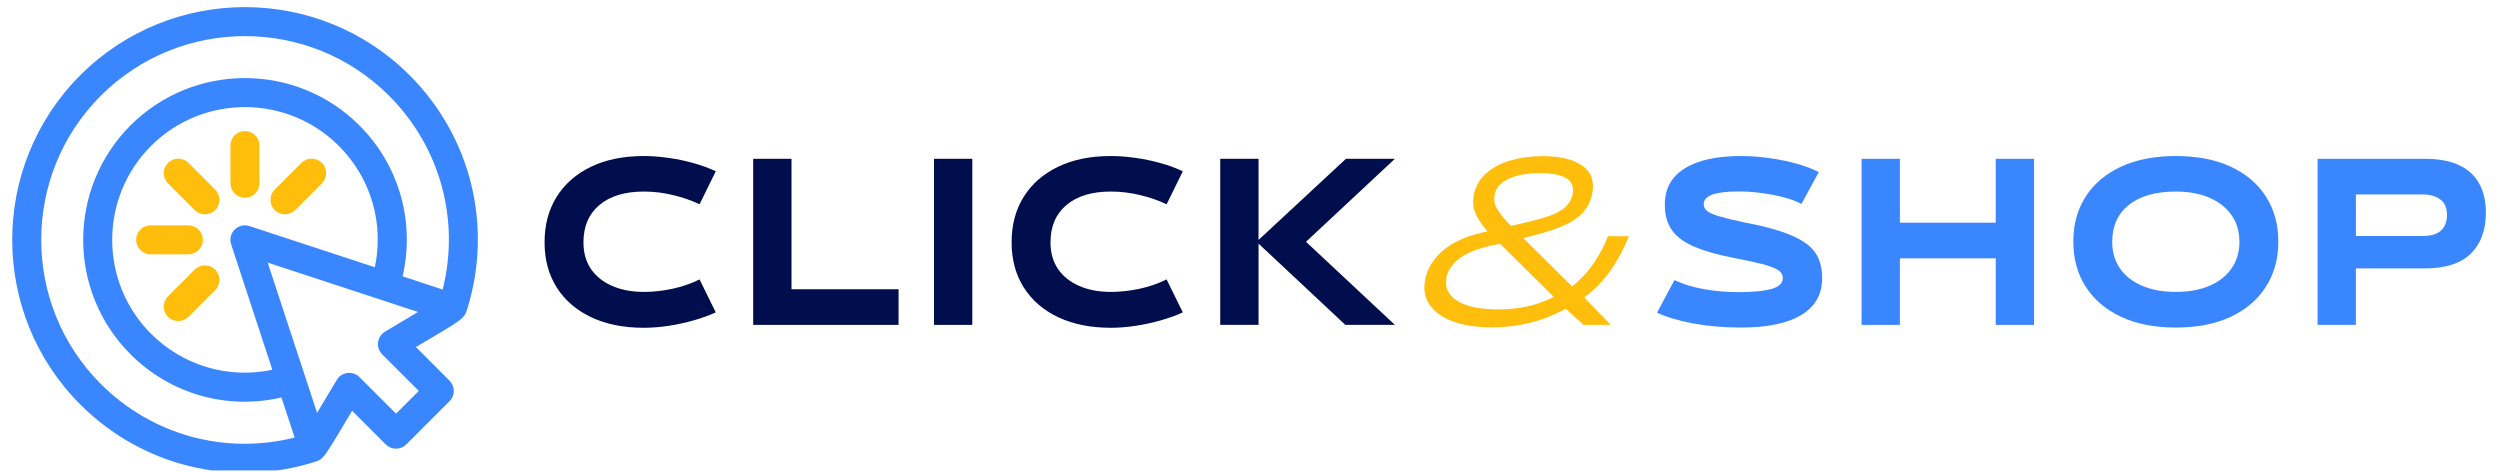
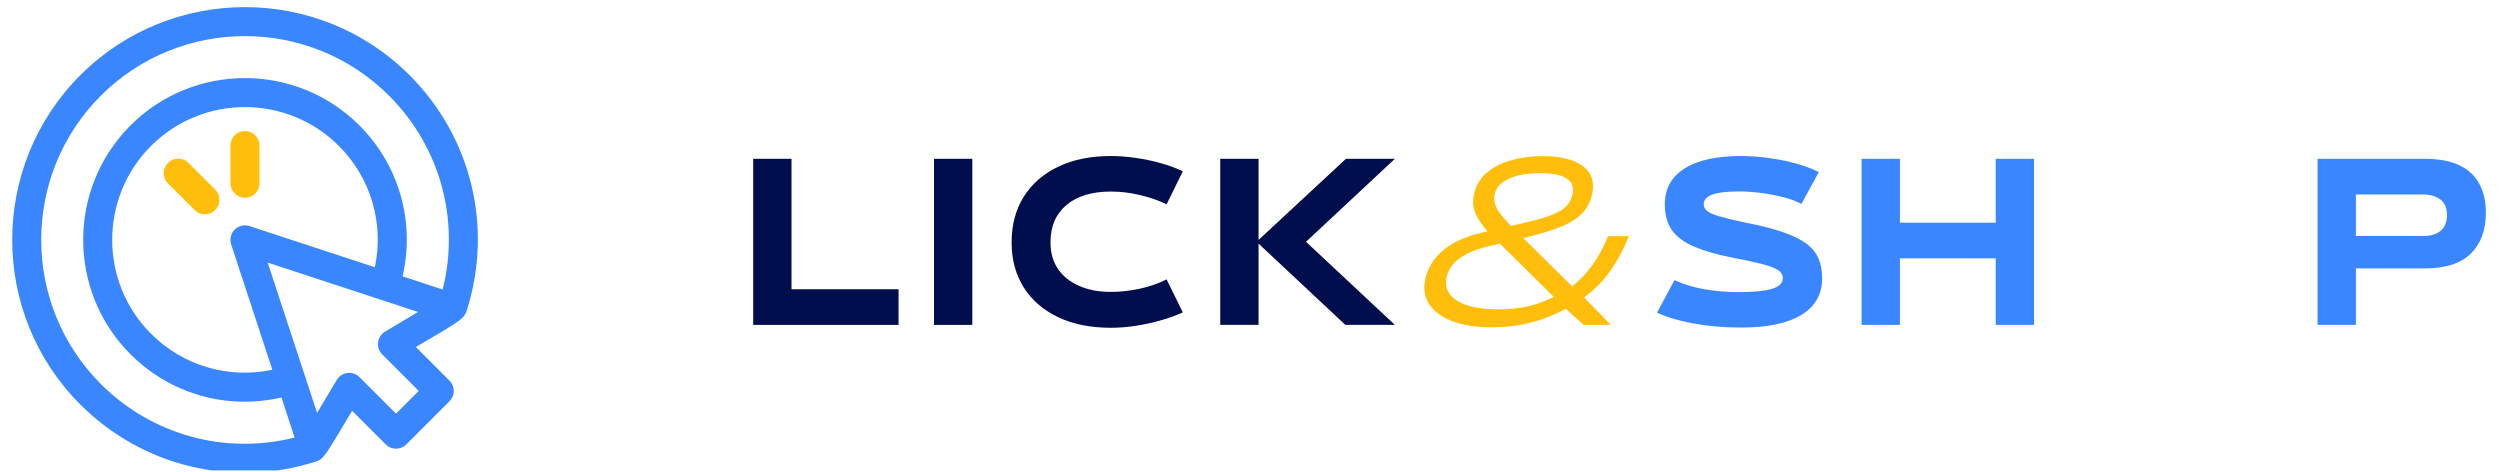
<svg xmlns="http://www.w3.org/2000/svg" width="450" zoomAndPan="magnify" viewBox="0 0 337.5 63.75" height="85" preserveAspectRatio="xMidYMid meet" version="1.2">
  <defs>
    <clipPath id="477fd0f76f">
      <path d="M 1 0 L 65 0 L 65 63.5 L 1 63.5 Z M 1 0 " />
    </clipPath>
  </defs>
  <g id="0634eb0604">
    <path style=" stroke:none;fill-rule:nonzero;fill:#ffbe0b;fill-opacity:1;" d="M 25.449 21.992 C 24.684 21.227 23.445 21.227 22.68 21.992 C 21.914 22.758 21.914 23.996 22.68 24.762 L 26.281 28.363 C 27.047 29.129 28.285 29.129 29.051 28.363 C 29.816 27.598 29.816 26.355 29.051 25.594 L 25.449 21.992 " />
-     <path style=" stroke:none;fill-rule:nonzero;fill:#ffbe0b;fill-opacity:1;" d="M 26.812 33.762 C 27.168 33.41 27.387 32.918 27.387 32.379 C 27.387 31.297 26.508 30.418 25.43 30.422 L 20.336 30.422 C 19.254 30.422 18.375 31.297 18.375 32.379 C 18.375 33.461 19.254 34.34 20.336 34.336 L 25.43 34.336 C 25.969 34.336 26.457 34.117 26.812 33.762 " />
-     <path style=" stroke:none;fill-rule:nonzero;fill:#ffbe0b;fill-opacity:1;" d="M 26.281 36.395 L 22.68 39.996 C 21.914 40.762 21.914 42.004 22.68 42.766 C 23.445 43.531 24.684 43.531 25.449 42.766 L 29.051 39.164 C 29.816 38.402 29.816 37.16 29.051 36.395 C 28.285 35.629 27.047 35.629 26.281 36.395 " />
    <path style=" stroke:none;fill-rule:nonzero;fill:#ffbe0b;fill-opacity:1;" d="M 34.453 26.125 C 34.805 25.77 35.027 25.281 35.027 24.738 L 35.027 19.648 C 35.027 18.566 34.148 17.688 33.066 17.688 C 31.984 17.688 31.109 18.562 31.109 19.648 L 31.109 24.738 C 31.109 25.82 31.984 26.699 33.066 26.699 C 33.609 26.699 34.098 26.48 34.453 26.125 " />
-     <path style=" stroke:none;fill-rule:nonzero;fill:#ffbe0b;fill-opacity:1;" d="M 39.855 28.363 L 43.457 24.762 C 44.219 23.996 44.219 22.754 43.457 21.992 C 42.691 21.227 41.449 21.227 40.684 21.992 L 37.086 25.59 C 36.32 26.355 36.32 27.598 37.086 28.363 C 37.848 29.125 39.09 29.125 39.855 28.363 " />
    <g clip-rule="nonzero" clip-path="url(#477fd0f76f)">
      <path style=" stroke:none;fill-rule:nonzero;fill:#3a86ff;fill-opacity:1;" d="M 59.758 39.086 L 54.348 37.309 C 56.051 29.98 53.906 22.32 48.516 16.93 C 39.996 8.41 26.137 8.414 17.617 16.93 C 9.102 25.449 9.102 39.309 17.617 47.828 C 23.012 53.219 30.668 55.363 37.996 53.656 L 39.773 59.07 C 30.395 61.434 20.523 58.746 13.609 51.836 C 2.883 41.105 2.883 23.652 13.609 12.922 C 24.34 2.195 41.797 2.195 52.523 12.922 C 59.438 19.836 62.121 29.707 59.758 39.086 Z M 31.207 32.992 L 36.766 49.918 C 30.859 51.168 24.73 49.398 20.391 45.059 C 13.398 38.066 13.398 26.691 20.391 19.699 C 27.379 12.711 38.754 12.711 45.746 19.699 C 50.086 24.039 51.859 30.168 50.605 36.078 L 33.68 30.52 C 32.156 30.02 30.703 31.465 31.207 32.992 Z M 51.98 44.773 C 50.879 45.434 50.699 46.941 51.598 47.84 L 56.531 52.773 L 53.465 55.844 L 48.527 50.91 C 47.629 50.012 46.121 50.191 45.461 51.289 L 42.805 55.738 L 36.137 35.449 L 56.43 42.117 Z M 55.293 10.152 C 43.039 -2.102 23.098 -2.102 10.84 10.152 C -1.414 22.41 -1.414 42.352 10.84 54.605 C 19.168 62.934 31.254 65.879 42.477 62.363 C 43.73 61.93 43.586 62.07 47.535 55.457 L 52.078 60 C 52.844 60.766 54.082 60.766 54.848 60 L 60.688 54.16 C 61.453 53.395 61.453 52.156 60.688 51.391 L 56.145 46.848 C 62.492 43.133 62.652 43.023 63.055 41.789 C 66.57 30.566 63.621 18.48 55.293 10.152 " />
    </g>
    <g style="fill:#000e4d;fill-opacity:1;">
      <g transform="translate(72.44, 43.86)">
-         <path style="stroke:none" d="M 14.484 0.391 C 11.754 0.391 9.383 -0.082 7.375 -1.031 C 5.375 -1.977 3.82 -3.316 2.719 -5.047 C 1.625 -6.785 1.078 -8.805 1.078 -11.109 L 1.078 -11.172 C 1.078 -13.504 1.617 -15.539 2.703 -17.281 C 3.797 -19.031 5.344 -20.383 7.344 -21.344 C 9.344 -22.312 11.723 -22.797 14.484 -22.797 C 15.535 -22.797 16.633 -22.711 17.781 -22.547 C 18.938 -22.391 20.066 -22.156 21.172 -21.844 C 22.273 -21.539 23.281 -21.172 24.188 -20.734 L 22 -16.281 C 20.945 -16.789 19.766 -17.203 18.453 -17.516 C 17.148 -17.836 15.828 -18 14.484 -18 C 11.922 -18 9.922 -17.395 8.484 -16.188 C 7.047 -14.977 6.328 -13.305 6.328 -11.172 L 6.328 -11.109 C 6.328 -9.742 6.66 -8.562 7.328 -7.562 C 8.004 -6.57 8.957 -5.805 10.188 -5.266 C 11.414 -4.723 12.848 -4.453 14.484 -4.453 C 15.734 -4.453 17.02 -4.594 18.344 -4.875 C 19.676 -5.164 20.895 -5.586 22 -6.141 L 24.188 -1.688 C 23.301 -1.281 22.305 -0.922 21.203 -0.609 C 20.109 -0.297 18.984 -0.051 17.828 0.125 C 16.68 0.301 15.566 0.391 14.484 0.391 Z M 14.484 0.391 " />
-       </g>
+         </g>
    </g>
    <g style="fill:#000e4d;fill-opacity:1;">
      <g transform="translate(100.275, 43.86)">
        <path style="stroke:none" d="M 21.031 0 L 1.406 0 L 1.406 -22.422 L 6.578 -22.422 L 6.578 -4.812 L 21.031 -4.812 Z M 21.031 0 " />
      </g>
    </g>
    <g style="fill:#000e4d;fill-opacity:1;">
      <g transform="translate(124.683, 43.86)">
        <path style="stroke:none" d="M 6.578 0 L 1.406 0 L 1.406 -22.422 L 6.578 -22.422 Z M 6.578 0 " />
      </g>
    </g>
    <g style="fill:#000e4d;fill-opacity:1;">
      <g transform="translate(135.491, 43.86)">
        <path style="stroke:none" d="M 14.484 0.391 C 11.754 0.391 9.383 -0.082 7.375 -1.031 C 5.375 -1.977 3.82 -3.316 2.719 -5.047 C 1.625 -6.785 1.078 -8.805 1.078 -11.109 L 1.078 -11.172 C 1.078 -13.504 1.617 -15.539 2.703 -17.281 C 3.797 -19.031 5.344 -20.383 7.344 -21.344 C 9.344 -22.312 11.723 -22.797 14.484 -22.797 C 15.535 -22.797 16.633 -22.711 17.781 -22.547 C 18.938 -22.391 20.066 -22.156 21.172 -21.844 C 22.273 -21.539 23.281 -21.172 24.188 -20.734 L 22 -16.281 C 20.945 -16.789 19.766 -17.203 18.453 -17.516 C 17.148 -17.836 15.828 -18 14.484 -18 C 11.922 -18 9.922 -17.395 8.484 -16.188 C 7.047 -14.977 6.328 -13.305 6.328 -11.172 L 6.328 -11.109 C 6.328 -9.742 6.66 -8.562 7.328 -7.562 C 8.004 -6.57 8.957 -5.805 10.188 -5.266 C 11.414 -4.723 12.848 -4.453 14.484 -4.453 C 15.734 -4.453 17.02 -4.594 18.344 -4.875 C 19.676 -5.164 20.895 -5.586 22 -6.141 L 24.188 -1.688 C 23.301 -1.281 22.305 -0.922 21.203 -0.609 C 20.109 -0.297 18.984 -0.051 17.828 0.125 C 16.68 0.301 15.566 0.391 14.484 0.391 Z M 14.484 0.391 " />
      </g>
    </g>
    <g style="fill:#000e4d;fill-opacity:1;">
      <g transform="translate(163.326, 43.86)">
        <path style="stroke:none" d="M 18.375 -22.422 L 24.984 -22.422 L 12.984 -11.219 L 24.984 0 L 18.297 0 L 6.578 -10.969 L 6.578 0 L 1.406 0 L 1.406 -22.422 L 6.578 -22.422 L 6.578 -11.469 Z M 18.375 -22.422 " />
      </g>
    </g>
    <g style="fill:#ffbe0b;fill-opacity:1;">
      <g transform="translate(191.47, 43.86)">
        <path style="stroke:none" d="M 25.594 -11.969 L 28.422 -11.969 C 27.805 -10.383 27.008 -8.879 26.031 -7.453 C 25.062 -6.035 23.848 -4.785 22.391 -3.703 L 25.984 0 L 22.312 0 L 19.906 -2.188 C 16.883 -0.508 13.566 0.328 9.953 0.328 C 7.848 0.328 6.078 0.055 4.641 -0.484 C 3.203 -1.023 2.156 -1.781 1.5 -2.75 C 0.852 -3.719 0.664 -4.848 0.938 -6.141 L 0.938 -6.188 C 1.27 -7.738 2.125 -9.07 3.5 -10.188 C 4.875 -11.301 6.82 -12.113 9.344 -12.625 C 8.508 -13.602 7.945 -14.461 7.656 -15.203 C 7.375 -15.953 7.328 -16.754 7.516 -17.609 L 7.516 -17.641 C 7.773 -18.797 8.336 -19.75 9.203 -20.5 C 10.066 -21.258 11.148 -21.828 12.453 -22.203 C 13.766 -22.586 15.195 -22.781 16.75 -22.781 C 19.164 -22.781 20.973 -22.344 22.172 -21.469 C 23.379 -20.602 23.812 -19.344 23.469 -17.688 L 23.469 -17.656 C 23.25 -16.613 22.785 -15.734 22.078 -15.016 C 21.379 -14.305 20.391 -13.695 19.109 -13.188 C 17.828 -12.688 16.18 -12.195 14.172 -11.719 L 20.766 -5.203 C 21.867 -6.066 22.844 -7.113 23.688 -8.344 C 24.531 -9.582 25.164 -10.789 25.594 -11.969 Z M 10.312 -17.641 L 10.312 -17.609 C 10.176 -16.922 10.289 -16.258 10.656 -15.625 C 11.031 -14.988 11.648 -14.238 12.516 -13.375 C 14.492 -13.801 16.051 -14.191 17.188 -14.547 C 18.332 -14.91 19.188 -15.332 19.75 -15.812 C 20.312 -16.289 20.676 -16.914 20.844 -17.688 L 20.844 -17.719 C 20.945 -18.176 20.898 -18.617 20.703 -19.047 C 20.504 -19.473 20.066 -19.816 19.391 -20.078 C 18.711 -20.348 17.723 -20.484 16.422 -20.484 C 14.703 -20.484 13.301 -20.234 12.219 -19.734 C 11.145 -19.234 10.508 -18.535 10.312 -17.641 Z M 3.812 -6.469 L 3.812 -6.391 C 3.539 -5.098 4.016 -4.055 5.234 -3.266 C 6.461 -2.484 8.348 -2.094 10.891 -2.094 C 12.285 -2.094 13.594 -2.234 14.812 -2.516 C 16.031 -2.797 17.191 -3.219 18.297 -3.781 L 11.031 -10.953 C 9.352 -10.648 8.004 -10.266 6.984 -9.797 C 5.973 -9.328 5.223 -8.805 4.734 -8.234 C 4.254 -7.66 3.945 -7.07 3.812 -6.469 Z M 3.812 -6.469 " />
      </g>
    </g>
    <g style="fill:#3a86ff;fill-opacity:1;">
      <g transform="translate(222.847, 43.86)">
        <path style="stroke:none" d="M 12.219 0.359 C 9.875 0.359 7.695 0.172 5.688 -0.203 C 3.688 -0.586 2.078 -1.07 0.859 -1.656 L 3.203 -6.047 C 4.398 -5.484 5.75 -5.07 7.25 -4.812 C 8.758 -4.551 10.312 -4.422 11.906 -4.422 C 13.789 -4.422 15.25 -4.562 16.281 -4.844 C 17.312 -5.133 17.828 -5.617 17.828 -6.297 L 17.828 -6.359 C 17.828 -6.785 17.602 -7.141 17.156 -7.422 C 16.719 -7.703 16.004 -7.969 15.016 -8.219 C 14.035 -8.469 12.734 -8.75 11.109 -9.062 C 9.023 -9.469 7.301 -9.957 5.938 -10.531 C 4.57 -11.102 3.555 -11.844 2.891 -12.75 C 2.234 -13.664 1.906 -14.82 1.906 -16.219 L 1.906 -16.281 C 1.906 -18.383 2.789 -19.992 4.562 -21.109 C 6.332 -22.234 8.883 -22.797 12.219 -22.797 C 13.52 -22.797 14.828 -22.695 16.141 -22.5 C 17.453 -22.312 18.672 -22.055 19.797 -21.734 C 20.93 -21.41 21.895 -21.039 22.688 -20.625 L 20.344 -16.328 C 19.695 -16.68 18.891 -16.984 17.922 -17.234 C 16.953 -17.484 15.941 -17.676 14.891 -17.812 C 13.848 -17.945 12.852 -18.016 11.906 -18.016 C 10.289 -18.016 9.098 -17.875 8.328 -17.594 C 7.566 -17.32 7.176 -16.898 7.156 -16.328 L 7.156 -16.281 C 7.156 -15.945 7.301 -15.648 7.594 -15.391 C 7.895 -15.141 8.445 -14.895 9.25 -14.656 C 10.062 -14.414 11.227 -14.133 12.75 -13.812 C 14.77 -13.426 16.445 -13.004 17.781 -12.547 C 19.125 -12.086 20.188 -11.57 20.969 -11 C 21.75 -10.426 22.305 -9.754 22.641 -8.984 C 22.973 -8.223 23.141 -7.348 23.141 -6.359 L 23.141 -6.297 C 23.141 -4.109 22.195 -2.453 20.312 -1.328 C 18.438 -0.203 15.738 0.359 12.219 0.359 Z M 12.219 0.359 " />
      </g>
    </g>
    <g style="fill:#3a86ff;fill-opacity:1;">
      <g transform="translate(249.908, 43.86)">
        <path style="stroke:none" d="M 6.578 0 L 1.406 0 L 1.406 -22.422 L 6.578 -22.422 L 6.578 -13.797 L 19.516 -13.797 L 19.516 -22.422 L 24.688 -22.422 L 24.688 0 L 19.516 0 L 19.516 -8.984 L 6.578 -8.984 Z M 6.578 0 " />
      </g>
    </g>
    <g style="fill:#3a86ff;fill-opacity:1;">
      <g transform="translate(278.821, 43.86)">
-         <path style="stroke:none" d="M 14.922 0.359 C 12.047 0.359 9.578 -0.125 7.516 -1.094 C 5.453 -2.062 3.863 -3.414 2.75 -5.156 C 1.633 -6.895 1.078 -8.914 1.078 -11.219 L 1.078 -11.281 C 1.078 -13.582 1.633 -15.598 2.75 -17.328 C 3.863 -19.055 5.453 -20.398 7.516 -21.359 C 9.578 -22.316 12.047 -22.797 14.922 -22.797 C 17.797 -22.797 20.266 -22.316 22.328 -21.359 C 24.391 -20.398 25.973 -19.055 27.078 -17.328 C 28.191 -15.598 28.75 -13.582 28.75 -11.281 L 28.75 -11.219 C 28.75 -8.914 28.191 -6.895 27.078 -5.156 C 25.973 -3.414 24.391 -2.062 22.328 -1.094 C 20.266 -0.125 17.797 0.359 14.922 0.359 Z M 14.922 -4.453 C 16.672 -4.453 18.188 -4.727 19.469 -5.281 C 20.75 -5.832 21.738 -6.613 22.438 -7.625 C 23.145 -8.645 23.5 -9.832 23.5 -11.188 L 23.5 -11.219 C 23.5 -12.602 23.145 -13.801 22.438 -14.812 C 21.738 -15.82 20.75 -16.602 19.469 -17.156 C 18.188 -17.719 16.672 -18 14.922 -18 C 12.191 -18 10.078 -17.398 8.578 -16.203 C 7.078 -15.004 6.328 -13.344 6.328 -11.219 L 6.328 -11.188 C 6.328 -9.832 6.676 -8.645 7.375 -7.625 C 8.082 -6.613 9.078 -5.832 10.359 -5.281 C 11.648 -4.727 13.172 -4.453 14.922 -4.453 Z M 14.922 -4.453 " />
-       </g>
+         </g>
    </g>
    <g style="fill:#3a86ff;fill-opacity:1;">
      <g transform="translate(311.466, 43.86)">
        <path style="stroke:none" d="M 6.578 0 L 1.406 0 L 1.406 -22.422 L 15.859 -22.422 C 17.816 -22.422 19.398 -22.117 20.609 -21.516 C 21.816 -20.922 22.703 -20.082 23.266 -19 C 23.836 -17.926 24.125 -16.66 24.125 -15.203 L 24.125 -15.141 C 24.125 -12.785 23.441 -10.941 22.078 -9.609 C 20.723 -8.285 18.66 -7.625 15.891 -7.625 L 6.578 -7.625 Z M 6.578 -17.609 L 6.578 -12 L 15.609 -12 C 16.703 -12 17.52 -12.242 18.062 -12.734 C 18.602 -13.234 18.875 -13.914 18.875 -14.781 L 18.875 -14.844 C 18.875 -15.801 18.57 -16.5 17.969 -16.938 C 17.375 -17.383 16.586 -17.609 15.609 -17.609 Z M 6.578 -17.609 " />
      </g>
    </g>
  </g>
</svg>